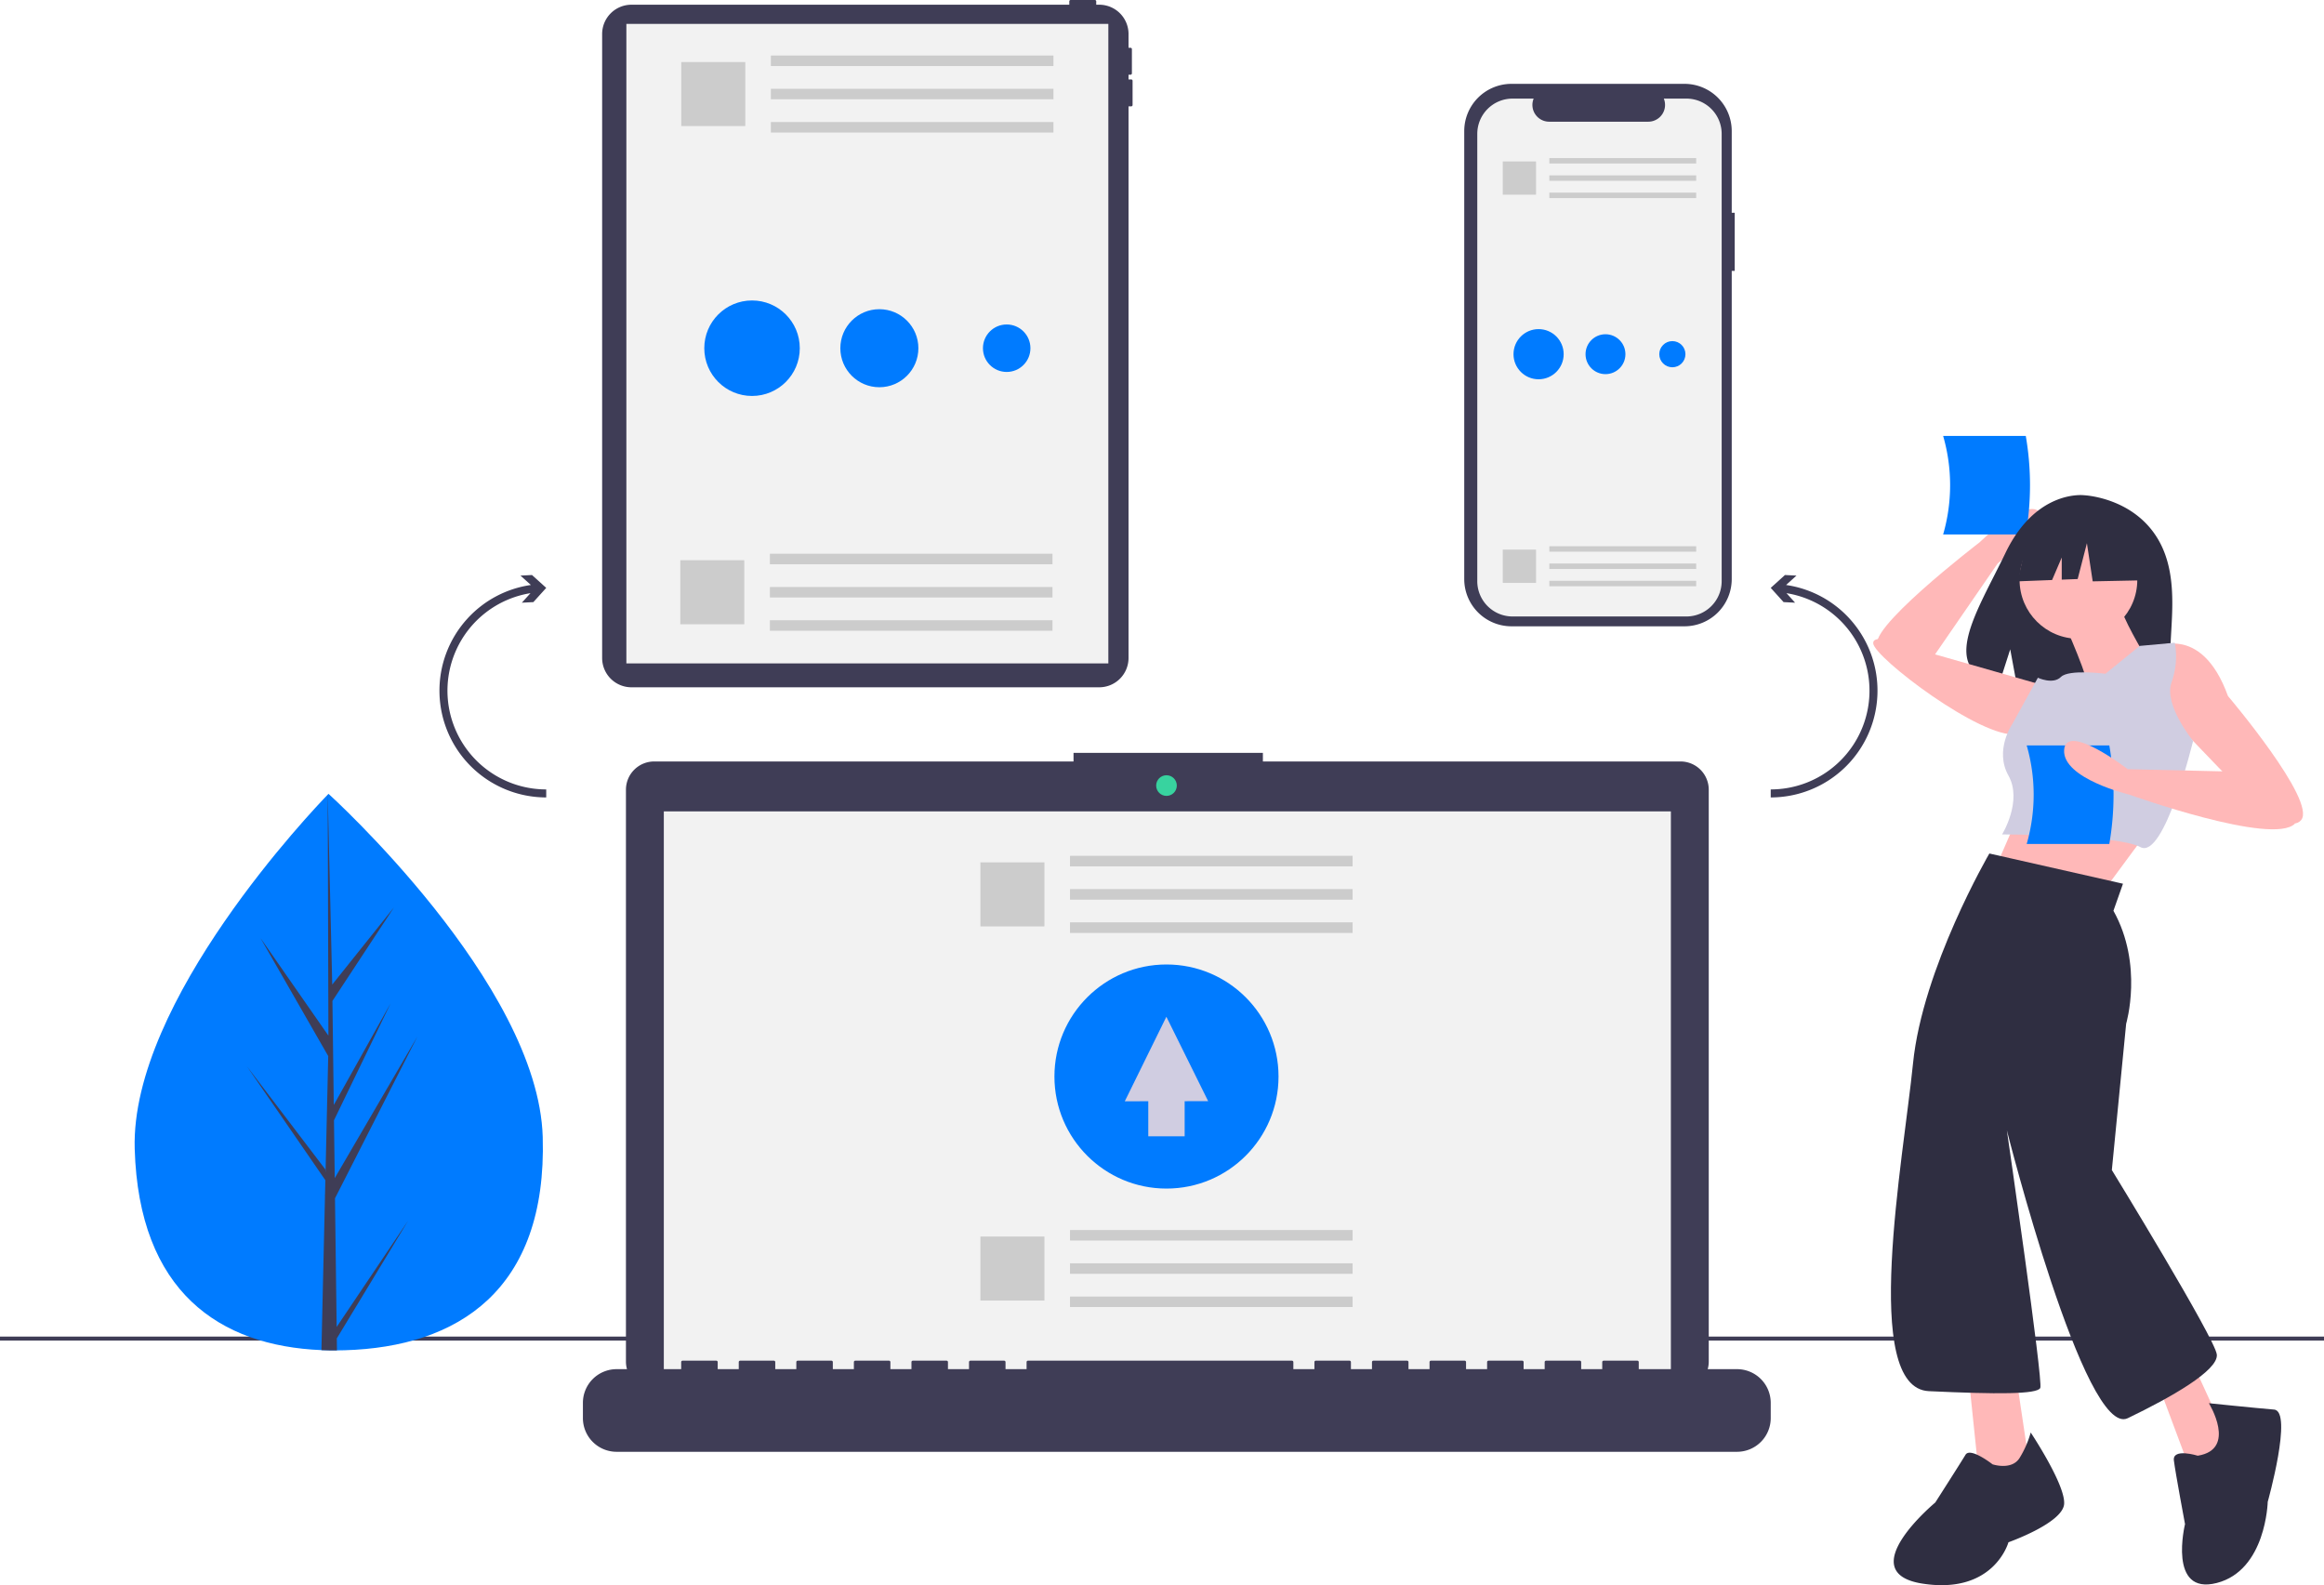
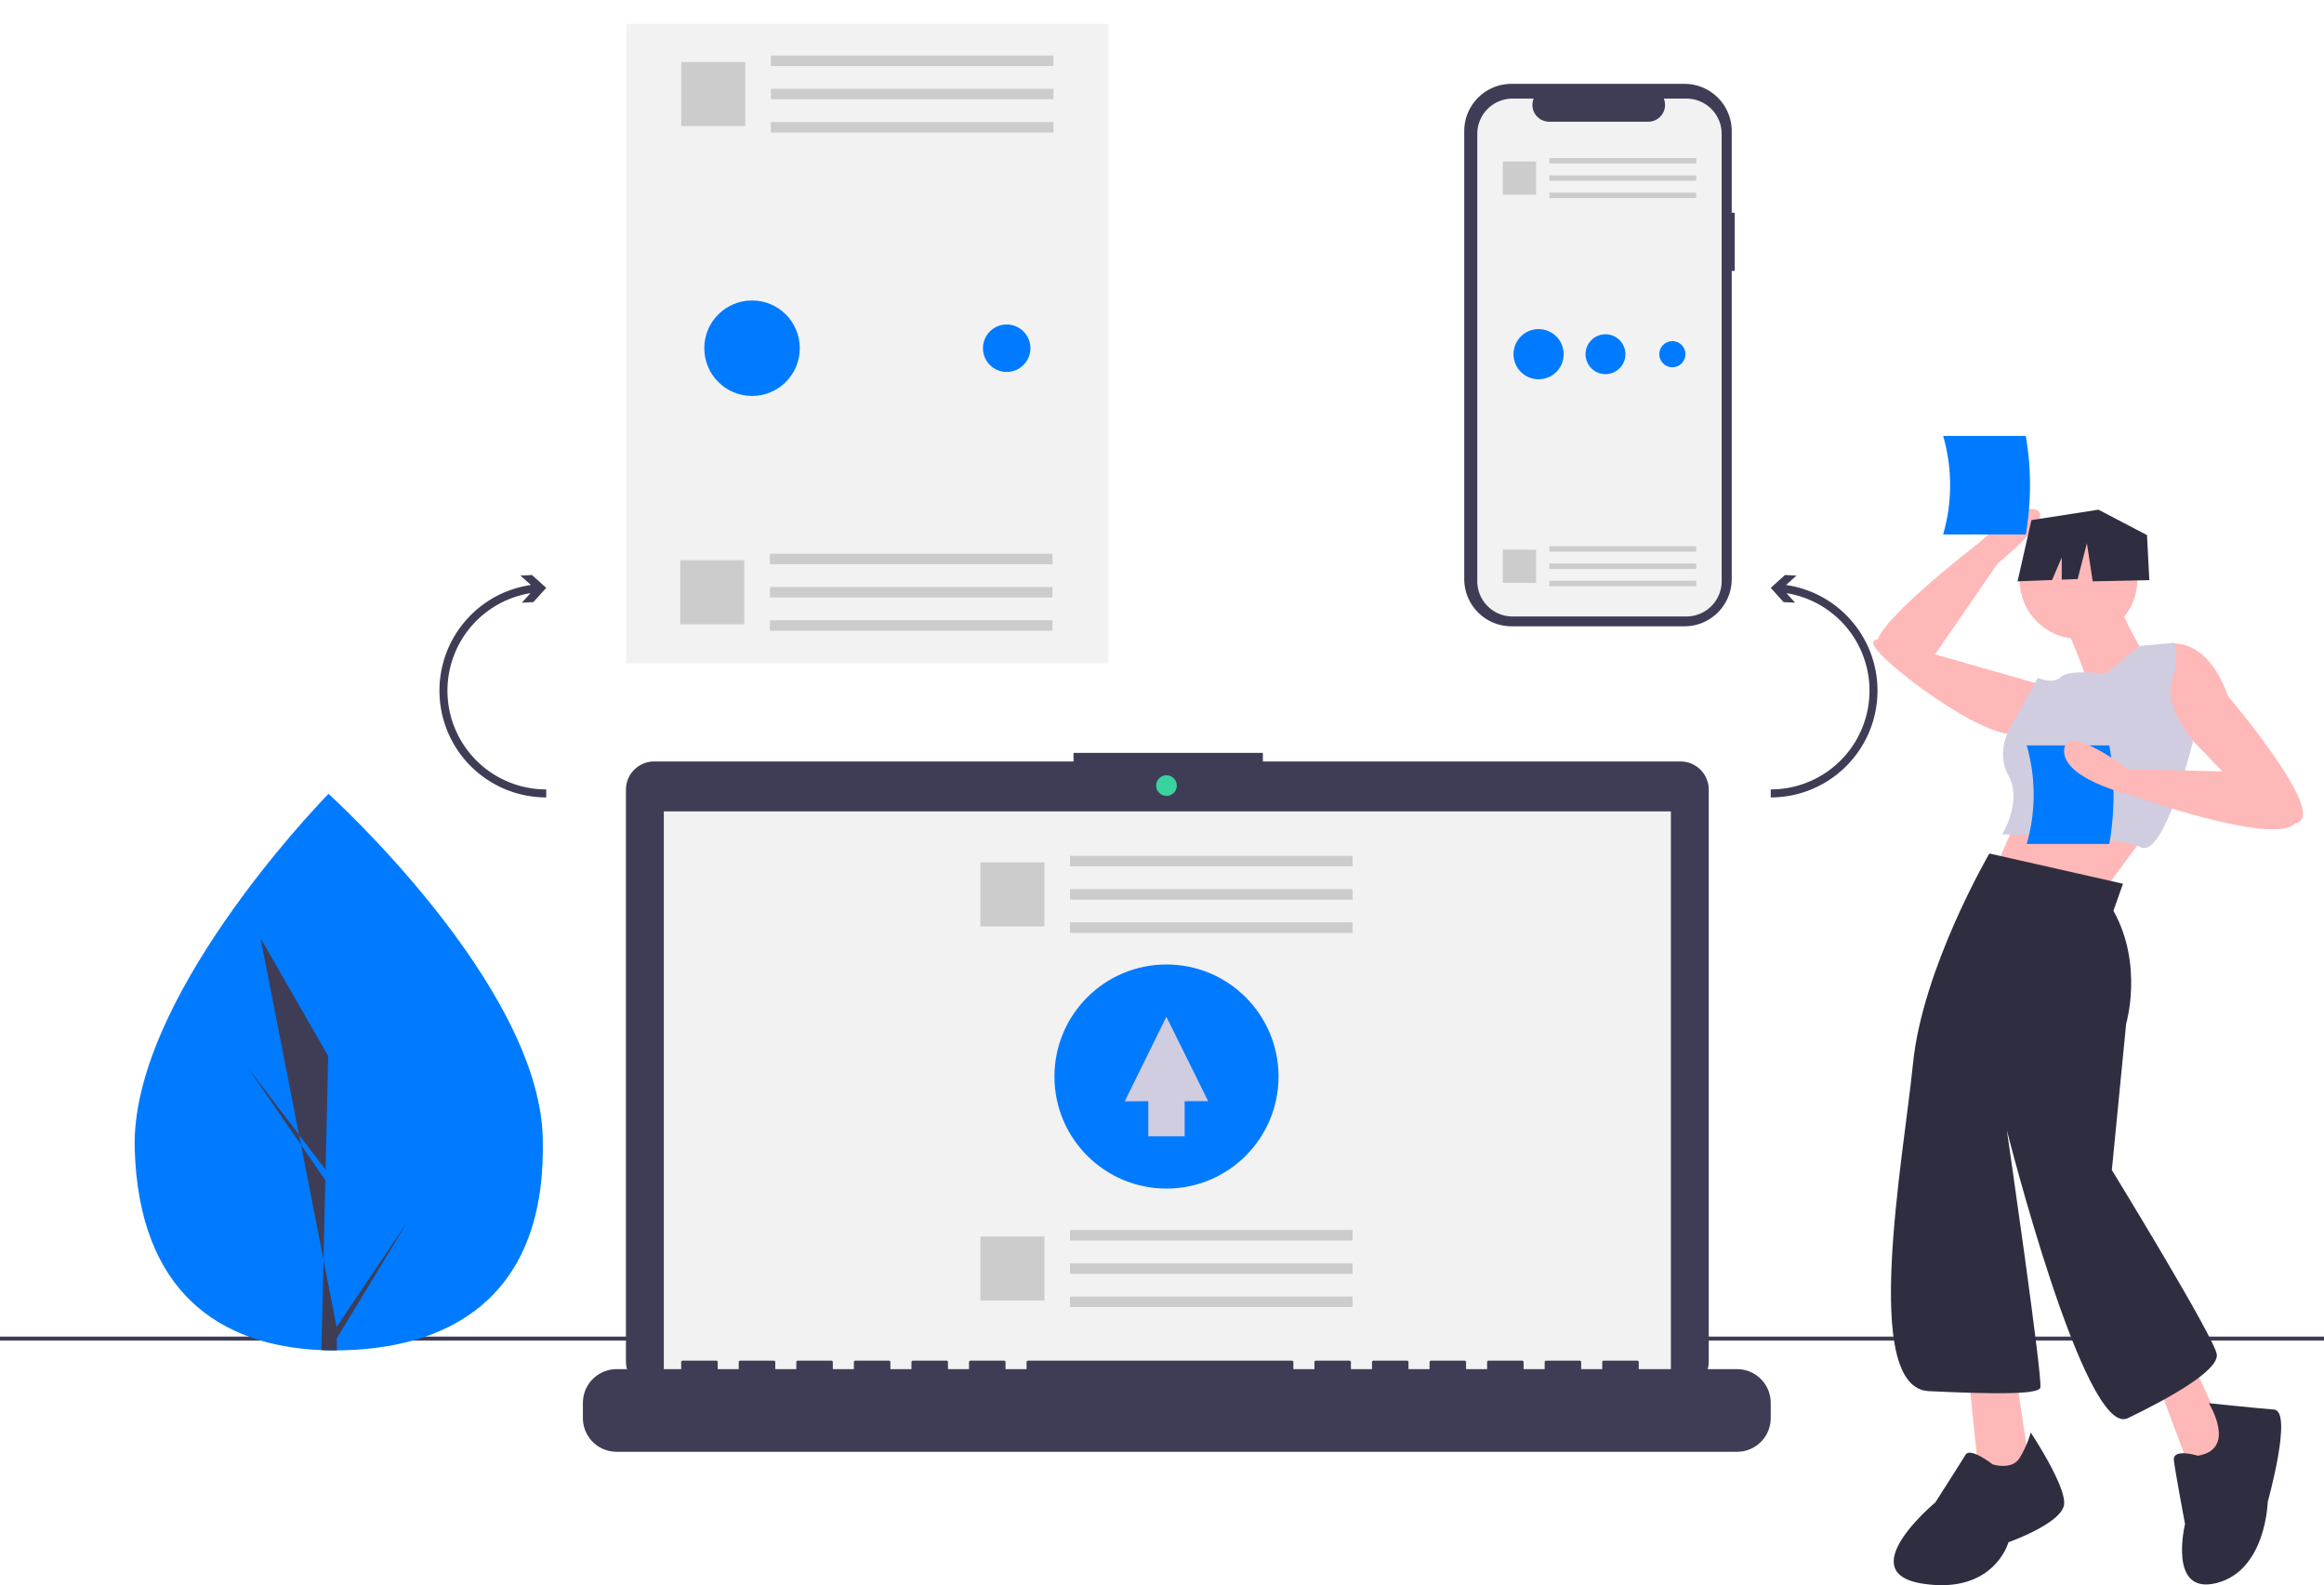
<svg xmlns="http://www.w3.org/2000/svg" xmlns:ns1="http://sodipodi.sourceforge.net/DTD/sodipodi-0.dtd" xmlns:ns2="http://www.inkscape.org/namespaces/inkscape" id="b788e214-8c62-4533-b5b0-3b3e1bf4c8d8" data-name="Layer 1" width="1161.522" height="792.25" viewBox="0 0 1161.522 792.25" version="1.1" ns1:docname="contact.svg" ns2:version="0.92.3 (2405546, 2018-03-11)">
  <defs id="defs137" />
  <ns1:namedview pagecolor="#ffffff" bordercolor="#666666" borderopacity="1" objecttolerance="10" gridtolerance="10" guidetolerance="10" ns2:pageopacity="0" ns2:pageshadow="2" ns2:window-width="1541" ns2:window-height="836" id="namedview135" showgrid="false" ns2:zoom="0.59577131" ns2:cx="558.82041" ns2:cy="392.88223" ns2:window-x="59" ns2:window-y="27" ns2:window-maximized="1" ns2:current-layer="b788e214-8c62-4533-b5b0-3b3e1bf4c8d8" />
  <title id="title2">file_sync</title>
-   <path d="M584.621,93.574h-1.346v-2.355h1.009a.673.673,0,0,0,.673-.673V78.435a.673.673,0,0,0-.673-.673h-1.009V70.883a14.653,14.653,0,0,0-14.653-14.653h-1.495V54.548a.673.673,0,0,0-.673-.673H554.342a.673.673,0,0,0-.673.673v1.682H334.837a14.653,14.653,0,0,0-14.653,14.653v311.838a14.653,14.653,0,0,0,14.653,14.653H568.622a14.653,14.653,0,0,0,14.653-14.653V107.032h1.346a.673.673,0,0,0,.673-.673V94.247A.673.673,0,0,0,584.621,93.574Z" transform="translate(-19.239 -53.875)" fill="#3f3d56" id="path4" />
  <rect x="313.055" y="11.94" width="240.89" height="319.62" fill="#f2f2f2" id="rect6" />
  <rect y="668" width="1161.522" height="2" fill="#3f3d56" id="rect8" />
  <path d="M290.491,622.122c2.243,76.794-42.627,104.937-98.938,106.581q-1.962.057-3.906.07-3.917.03-7.758-.13c-50.927-2.114-91.24-29.148-93.325-100.566-2.158-73.909,89.578-169.939,96.461-177.042.006-0.0.006-0.0.012-.007.261-.271.395-.406.395-.406S288.249,545.335,290.491,622.122Z" id="path10" style="fill:#007bff;fill-opacity:1" fill="#38d39f" transform="translate(-19.239 -53.875)" />
-   <path d="M187.499,717.066l35.771-53.194-35.697,58.917.075,5.986q-3.917.03-7.758-.13l1.774-76.942-.049-.594.065-.115.17-7.271-39.173-56.875,39.127,51.433.139,1.537,1.34-58.133L149.447,522.719l33.931,48.754-.354-120.436.001-.401.012.394,2.246,94.92,30.836-38.557-30.736,46.734.673,51.999,28.376-50.749-28.272,58.393.375,28.914,41.266-70.692-41.141,80.779Z" transform="translate(-19.239 -53.875)" fill="#3f3d56" id="path12" />
+   <path d="M187.499,717.066l35.771-53.194-35.697,58.917.075,5.986q-3.917.03-7.758-.13l1.774-76.942-.049-.594.065-.115.17-7.271-39.173-56.875,39.127,51.433.139,1.537,1.34-58.133L149.447,522.719Z" transform="translate(-19.239 -53.875)" fill="#3f3d56" id="path12" />
  <path d="M886.239,160.207h-1.49V119.4A23.618,23.618,0,0,0,861.131,95.781H774.675a23.618,23.618,0,0,0-23.618,23.618V343.273a23.618,23.618,0,0,0,23.618,23.618H861.131a23.618,23.618,0,0,0,23.618-23.618V189.255H886.239Z" transform="translate(-19.239 -53.875)" fill="#3f3d56" id="path14" />
  <path d="M879.72,120.788V344.335a17.639,17.639,0,0,1-17.635,17.642H775.211a17.638,17.638,0,0,1-17.635-17.642V120.788a17.637,17.637,0,0,1,17.635-17.635h10.54a8.379,8.379,0,0,0,7.759,11.542h49.53a8.379,8.379,0,0,0,7.759-11.542h11.285A17.637,17.637,0,0,1,879.72,120.788Z" transform="translate(-19.239 -53.875)" fill="#f2f2f2" id="path16" />
  <rect x="774.348" y="79" width="73.396" height="2.727" fill="#ccc" id="rect18" />
  <rect x="774.348" y="87.636" width="73.396" height="2.727" fill="#ccc" id="rect20" />
  <rect x="774.348" y="96.273" width="73.396" height="2.727" fill="#ccc" id="rect22" />
  <rect x="751.073" y="80.686" width="16.629" height="16.629" fill="#ccc" id="rect24" />
  <rect x="774.348" y="273" width="73.396" height="2.727" fill="#ccc" id="rect26" />
  <rect x="774.348" y="281.636" width="73.396" height="2.727" fill="#ccc" id="rect28" />
  <rect x="774.348" y="290.273" width="73.396" height="2.727" fill="#ccc" id="rect30" />
  <rect x="751.073" y="274.685" width="16.629" height="16.629" fill="#ccc" id="rect32" />
  <path d="M859.147,434.443H650.425v-4.302H555.783v4.302H346.201a14.118,14.118,0,0,0-14.118,14.118V734.365a14.118,14.118,0,0,0,14.118,14.118H859.147a14.118,14.118,0,0,0,14.118-14.118V448.561A14.118,14.118,0,0,0,859.147,434.443Z" transform="translate(-19.239 -53.875)" fill="#3f3d56" id="path34" />
  <rect x="331.772" y="405.519" width="503.325" height="283.927" fill="#f2f2f2" id="rect36" />
  <circle cx="583.005" cy="392.613" r="5.162" fill="#38d39f" id="circle38" />
  <path d="M887.397,738.159H838.276v-3.539a.702.702,0,0,0-.702-.702H820.733a.702.702,0,0,0-.702.702v3.539h-10.526v-3.539a.702.702,0,0,0-.702-.702H791.962a.702.702,0,0,0-.702.702v3.539h-10.526v-3.539a.702.702,0,0,0-.702-.702H763.191a.702.702,0,0,0-.702.702v3.539H751.963v-3.539a.702.702,0,0,0-.702-.702H734.42a.702.702,0,0,0-.702.702v3.539H723.192v-3.539a.702.702,0,0,0-.702-.702H705.649a.702.702,0,0,0-.702.702v3.539h-10.526v-3.539a.702.702,0,0,0-.702-.702H676.878a.702.702,0,0,0-.702.702v3.539h-10.526v-3.539a.702.702,0,0,0-.702-.702H533.022a.702.702,0,0,0-.702.702v3.539h-10.526v-3.539a.702.702,0,0,0-.702-.702H504.251a.702.702,0,0,0-.702.702v3.539h-10.526v-3.539a.702.702,0,0,0-.702-.702H475.48a.702.702,0,0,0-.702.702v3.539h-10.526v-3.539a.702.702,0,0,0-.702-.702H446.709a.702.702,0,0,0-.702.702v3.539h-10.526v-3.539a.702.702,0,0,0-.702-.702H417.938a.702.702,0,0,0-.702.702v3.539h-10.526v-3.539a.702.702,0,0,0-.702-.702H389.167a.702.702,0,0,0-.702.702v3.539h-10.526v-3.539a.702.702,0,0,0-.702-.702H360.396a.702.702,0,0,0-.702.702v3.539H327.415a16.842,16.842,0,0,0-16.842,16.842v7.615a16.842,16.842,0,0,0,16.842,16.842H887.397A16.842,16.842,0,0,0,904.239,762.616v-7.615A16.842,16.842,0,0,0,887.397,738.159Z" transform="translate(-19.239 -53.875)" fill="#3f3d56" id="path40" />
  <rect x="534.788" y="427.757" width="141.24" height="5.248" fill="#e6e6e6" id="rect42" />
  <rect x="534.788" y="444.376" width="141.24" height="5.248" fill="#e6e6e6" id="rect44" />
  <rect x="534.788" y="460.995" width="141.24" height="5.248" fill="#e6e6e6" id="rect46" />
  <rect x="534.788" y="427.757" width="141.24" height="5.248" fill="#ccc" id="rect48" />
  <rect x="534.788" y="444.376" width="141.24" height="5.248" fill="#ccc" id="rect50" />
  <rect x="534.788" y="460.995" width="141.24" height="5.248" fill="#ccc" id="rect52" />
  <rect x="490" y="431" width="32" height="32" fill="#ccc" id="rect54" />
  <rect x="534.788" y="614.756" width="141.24" height="5.248" fill="#ccc" id="rect56" />
  <rect x="534.788" y="631.376" width="141.24" height="5.248" fill="#ccc" id="rect58" />
  <rect x="534.788" y="647.995" width="141.24" height="5.248" fill="#ccc" id="rect60" />
  <rect x="490" y="618" width="32" height="32" fill="#ccc" id="rect62" />
  <path d="M943.511,362.922a53.197,53.197,0,0,0-31.606-16.678l5.198-4.696-5.751-.29-7.115,6.431,6.431,7.115,5.751.29-4.309-4.764a49.359,49.359,0,0,1-7.872,98.087v4a53.364,53.364,0,0,0,39.272-89.494Z" transform="translate(-19.239 -53.875)" fill="#3f3d56" id="path64" />
  <path d="M252.967,362.922a53.197,53.197,0,0,1,31.606-16.678l-5.198-4.696,5.751-.29,7.115,6.431-6.431,7.115-5.751.29,4.309-4.764a49.359,49.359,0,0,0,7.872,98.087v4a53.364,53.364,0,0,1-39.272-89.494Z" transform="translate(-19.239 -53.875)" fill="#3f3d56" id="path66" />
  <rect x="385.274" y="27.756" width="141.24" height="5.248" fill="#ccc" id="rect68" />
  <rect x="385.274" y="44.376" width="141.24" height="5.248" fill="#ccc" id="rect70" />
  <rect x="385.274" y="60.995" width="141.24" height="5.248" fill="#ccc" id="rect72" />
  <rect x="340.486" y="31" width="32" height="32" fill="#ccc" id="rect74" />
  <rect x="384.788" y="276.757" width="141.24" height="5.248" fill="#ccc" id="rect76" />
  <rect x="384.788" y="293.376" width="141.24" height="5.248" fill="#ccc" id="rect78" />
  <rect x="384.788" y="309.995" width="141.24" height="5.248" fill="#ccc" id="rect80" />
  <rect x="340" y="280" width="32" height="32" fill="#ccc" id="rect82" />
  <path d="M985.771,381.797l31.894-46.306s27.773-22.269,19.813-26.605-28.8,15.993-28.8,15.993-60.124,46.093-50.21,52.526S985.771,381.797,985.771,381.797Z" transform="translate(-19.239 -53.875)" fill="#ffb8b8" id="path84" />
  <path d="M990.406,320.986h41.304a144.462,144.462,0,0,0,0-49.247H990.406A88.611,88.611,0,0,1,990.406,320.986Z" id="path86" style="fill:#007bff;fill-opacity:1" fill="#38d39f" transform="translate(-19.239 -53.875)" />
-   <path d="M1097.791,323.336c-12.412-20.973-36.969-21.95-36.969-21.95s-23.929-3.06-39.279,28.882c-14.308,29.773-34.054,58.519-3.179,65.488l5.577-17.358,3.454,18.65a120.807,120.807,0,0,0,13.21.226c33.065-1.068,64.554.312,63.54-11.553C1102.797,369.948,1109.734,343.516,1097.791,323.336Z" transform="translate(-19.239 -53.875)" fill="#2f2e41" id="path88" />
  <path d="M1031.796,452.616l-15.9,36.57,55.651,8.745s26.235-35.775,28.62-38.16Z" transform="translate(-19.239 -53.875)" fill="#ffb8b8" id="path90" />
  <circle cx="1038.792" cy="289.825" r="29.415" fill="#ffb8b8" id="circle92" />
  <path d="M1050.876,365.165s13.515,30.21,11.925,33.39,28.62-16.695,28.62-16.695-12.72-21.465-11.925-24.645Z" transform="translate(-19.239 -53.875)" fill="#ffb8b8" id="path94" />
  <path d="M1095.396,377.885s23.85-13.515,37.365,23.85c0,0,44.52,52.471,36.57,62.011s-38.16-23.055-38.16-23.055l-19.08-19.875s-27.03-7.155-24.645-22.26S1095.396,377.885,1095.396,377.885Z" transform="translate(-19.239 -53.875)" fill="#ffb8b8" id="path96" />
  <path d="M1039.746,396.17l-55.651-15.9s-29.415-11.925-28.62-4.77,54.061,47.701,71.551,45.316S1039.746,396.17,1039.746,396.17Z" transform="translate(-19.239 -53.875)" fill="#ffb8b8" id="path98" />
  <path d="M1071.546,390.605s-18.285-2.385-22.26,1.59-11.528.398-11.528.398L1025.038,415.648s-9.143,13.118-1.988,25.838-3.18,29.415-3.18,29.415,57.241,0,69.166,6.36,26.298-53.068,26.298-53.068-14.77-18.085-10.795-29.215,1.59-19.875,1.59-19.875l-17.49,1.59Z" transform="translate(-19.239 -53.875)" fill="#d0cde1" id="path100" />
  <polygon points="983.936 688.124 990.297 749.34 1014.942 736.62 1006.992 683.354 983.936 688.124" fill="#ffb8b8" id="polygon102" />
  <polygon points="1076.952 687.329 1097.648 742.67 1117.523 728.36 1092.853 674.609 1076.952 687.329" fill="#ffb8b8" id="polygon104" />
  <path d="M1034.181,769.824a49.649,49.649,0,0,1-5.565,12.72c-3.975,6.36-13.515,3.18-13.515,3.18s-11.13-8.745-13.515-4.77-15.105,23.85-15.105,23.85-42.135,34.98-6.36,40.545,42.93-20.67,42.93-20.67,27.03-9.54,27.825-19.08S1034.181,769.824,1034.181,769.824Z" transform="translate(-19.239 -53.875)" fill="#2f2e41" id="path106" />
  <path d="M1117.657,781.414s-12.72-3.975-11.925,2.385,5.565,31.8,5.565,31.8-8.745,35.775,15.9,29.415,25.44-40.545,25.44-40.545,12.72-45.316,3.18-46.111-32.595-3.18-32.595-3.18S1137.532,778.234,1117.657,781.414Z" transform="translate(-19.239 -53.875)" fill="#2f2e41" id="path108" />
  <polygon points="1073.065 267.439 1048.804 254.731 1015.301 259.93 1008.369 290.545 1025.624 289.881 1030.444 278.634 1030.444 289.696 1038.406 289.389 1043.027 271.483 1045.916 290.545 1074.22 289.967 1073.065 267.439" fill="#2f2e41" id="polygon110" />
  <path d="M1080.291,495.546l-66.781-15.105s-33.39,57.241-38.16,104.941-26.235,162.182,7.95,163.772,54.061,1.59,55.651-1.59-16.695-128.791-16.695-128.791,38.955,154.232,60.421,143.897,45.316-23.85,44.52-31.8-52.471-92.221-52.471-92.221l7.155-73.141s8.745-29.415-6.36-56.446Z" transform="translate(-19.239 -53.875)" fill="#2f2e41" id="path112" />
  <path d="M1032.162,475.672h41.304a144.462,144.462,0,0,0,0-49.247H1032.162A88.612,88.612,0,0,1,1032.162,475.672Z" id="path114" style="fill:#007bff;fill-opacity:1" fill="#38d39f" transform="translate(-19.239 -53.875)" />
  <path d="M1152.637,439.896l-69.961-1.59s-31.005-23.85-31.8-9.54,32.595,22.26,32.595,22.26,71.782,25.758,82.797,14.469Z" transform="translate(-19.239 -53.875)" fill="#ffb8b8" id="path116" />
  <circle cx="375.864" cy="174.031" r="23.864" id="circle118" style="fill:#007bff;fill-opacity:1" fill="#38d39f" />
-   <circle cx="439.5" cy="174.031" r="19.5" id="circle120" style="fill:#007bff;fill-opacity:1" fill="#38d39f" />
  <circle cx="503.136" cy="174.031" r="11.864" id="circle122" style="fill:#007bff;fill-opacity:1" fill="#38d39f" />
  <circle cx="768.978" cy="177.02" r="12.536" id="circle124" style="fill:#007bff;fill-opacity:1" fill="#38d39f" />
  <circle cx="802.409" cy="177.02" r="9.967" id="circle126" style="fill:#007bff;fill-opacity:1" fill="#38d39f" />
  <circle cx="835.839" cy="177.02" r="6.536" id="circle128" style="fill:#007bff;fill-opacity:1" fill="#38d39f" />
  <circle cx="583" cy="538.032" r="56" id="circle130" style="fill:#007bff;fill-opacity:1" fill="#38d39f" />
  <polygon points="603.834 550.347 582.946 508.159 562.166 550.401 573.908 550.386 573.908 567.904 592.083 567.904 592.083 550.362 603.834 550.347" fill="#d0cde1" id="polygon132" />
</svg>